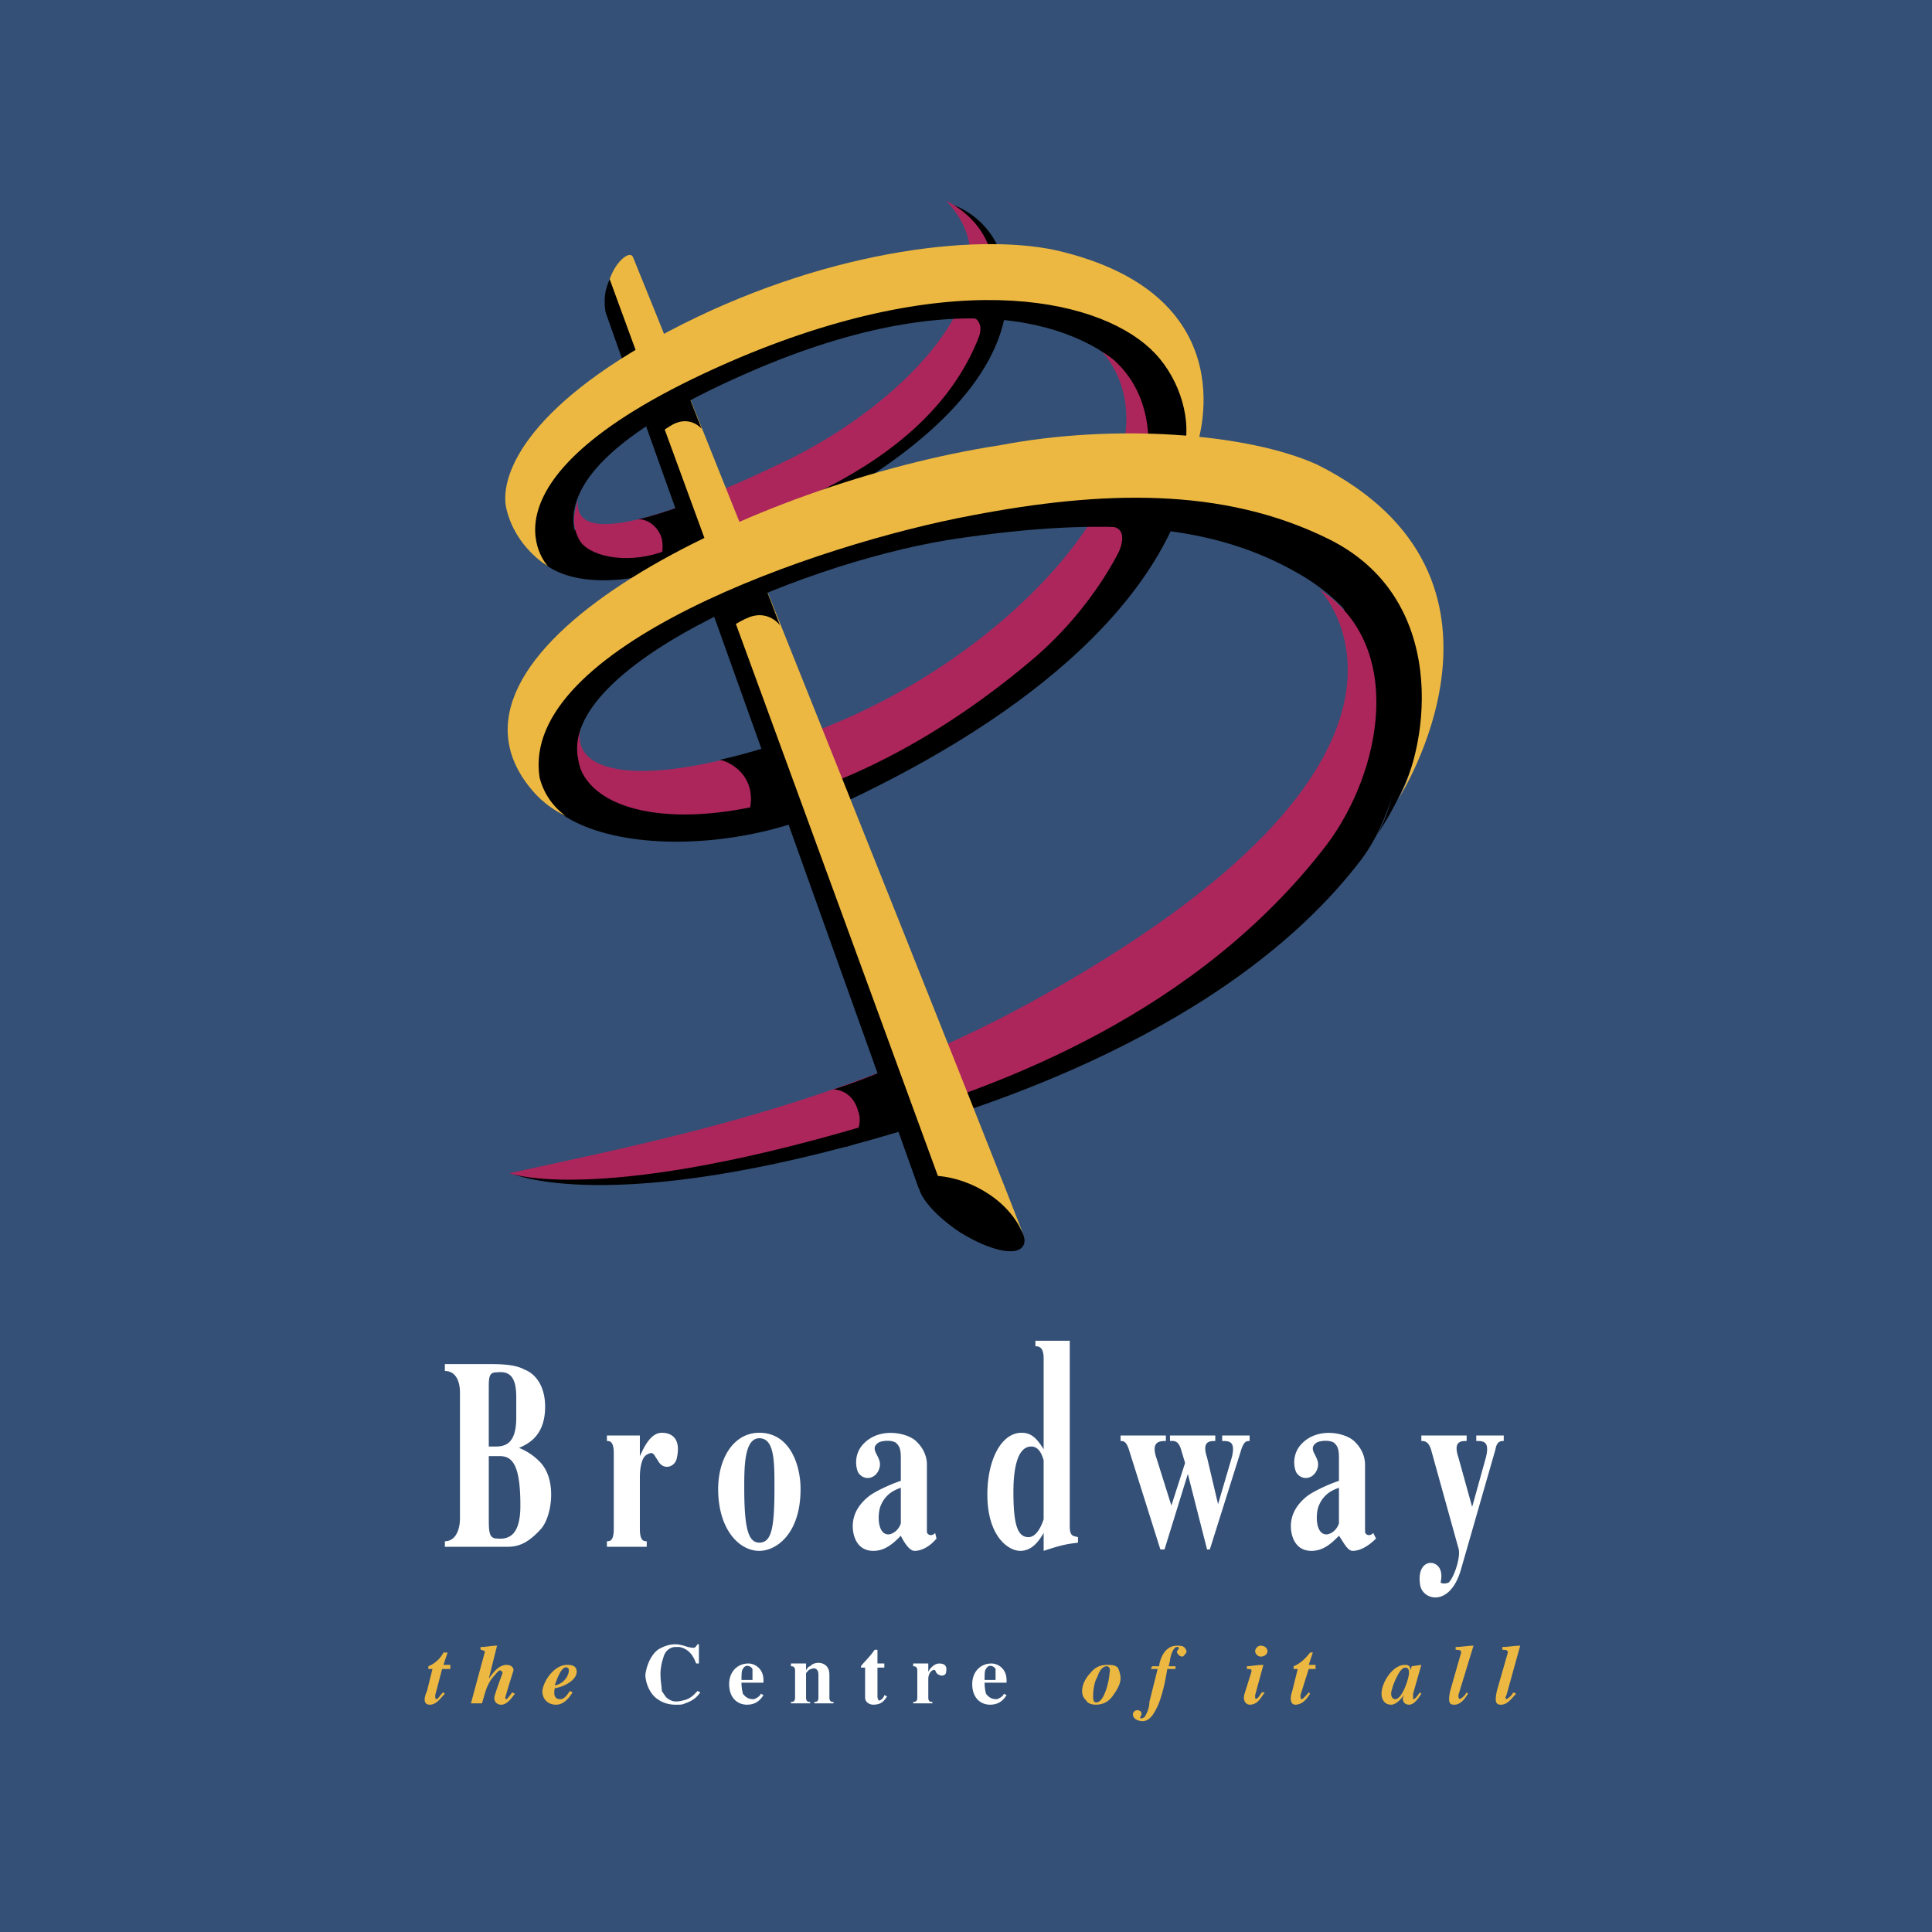
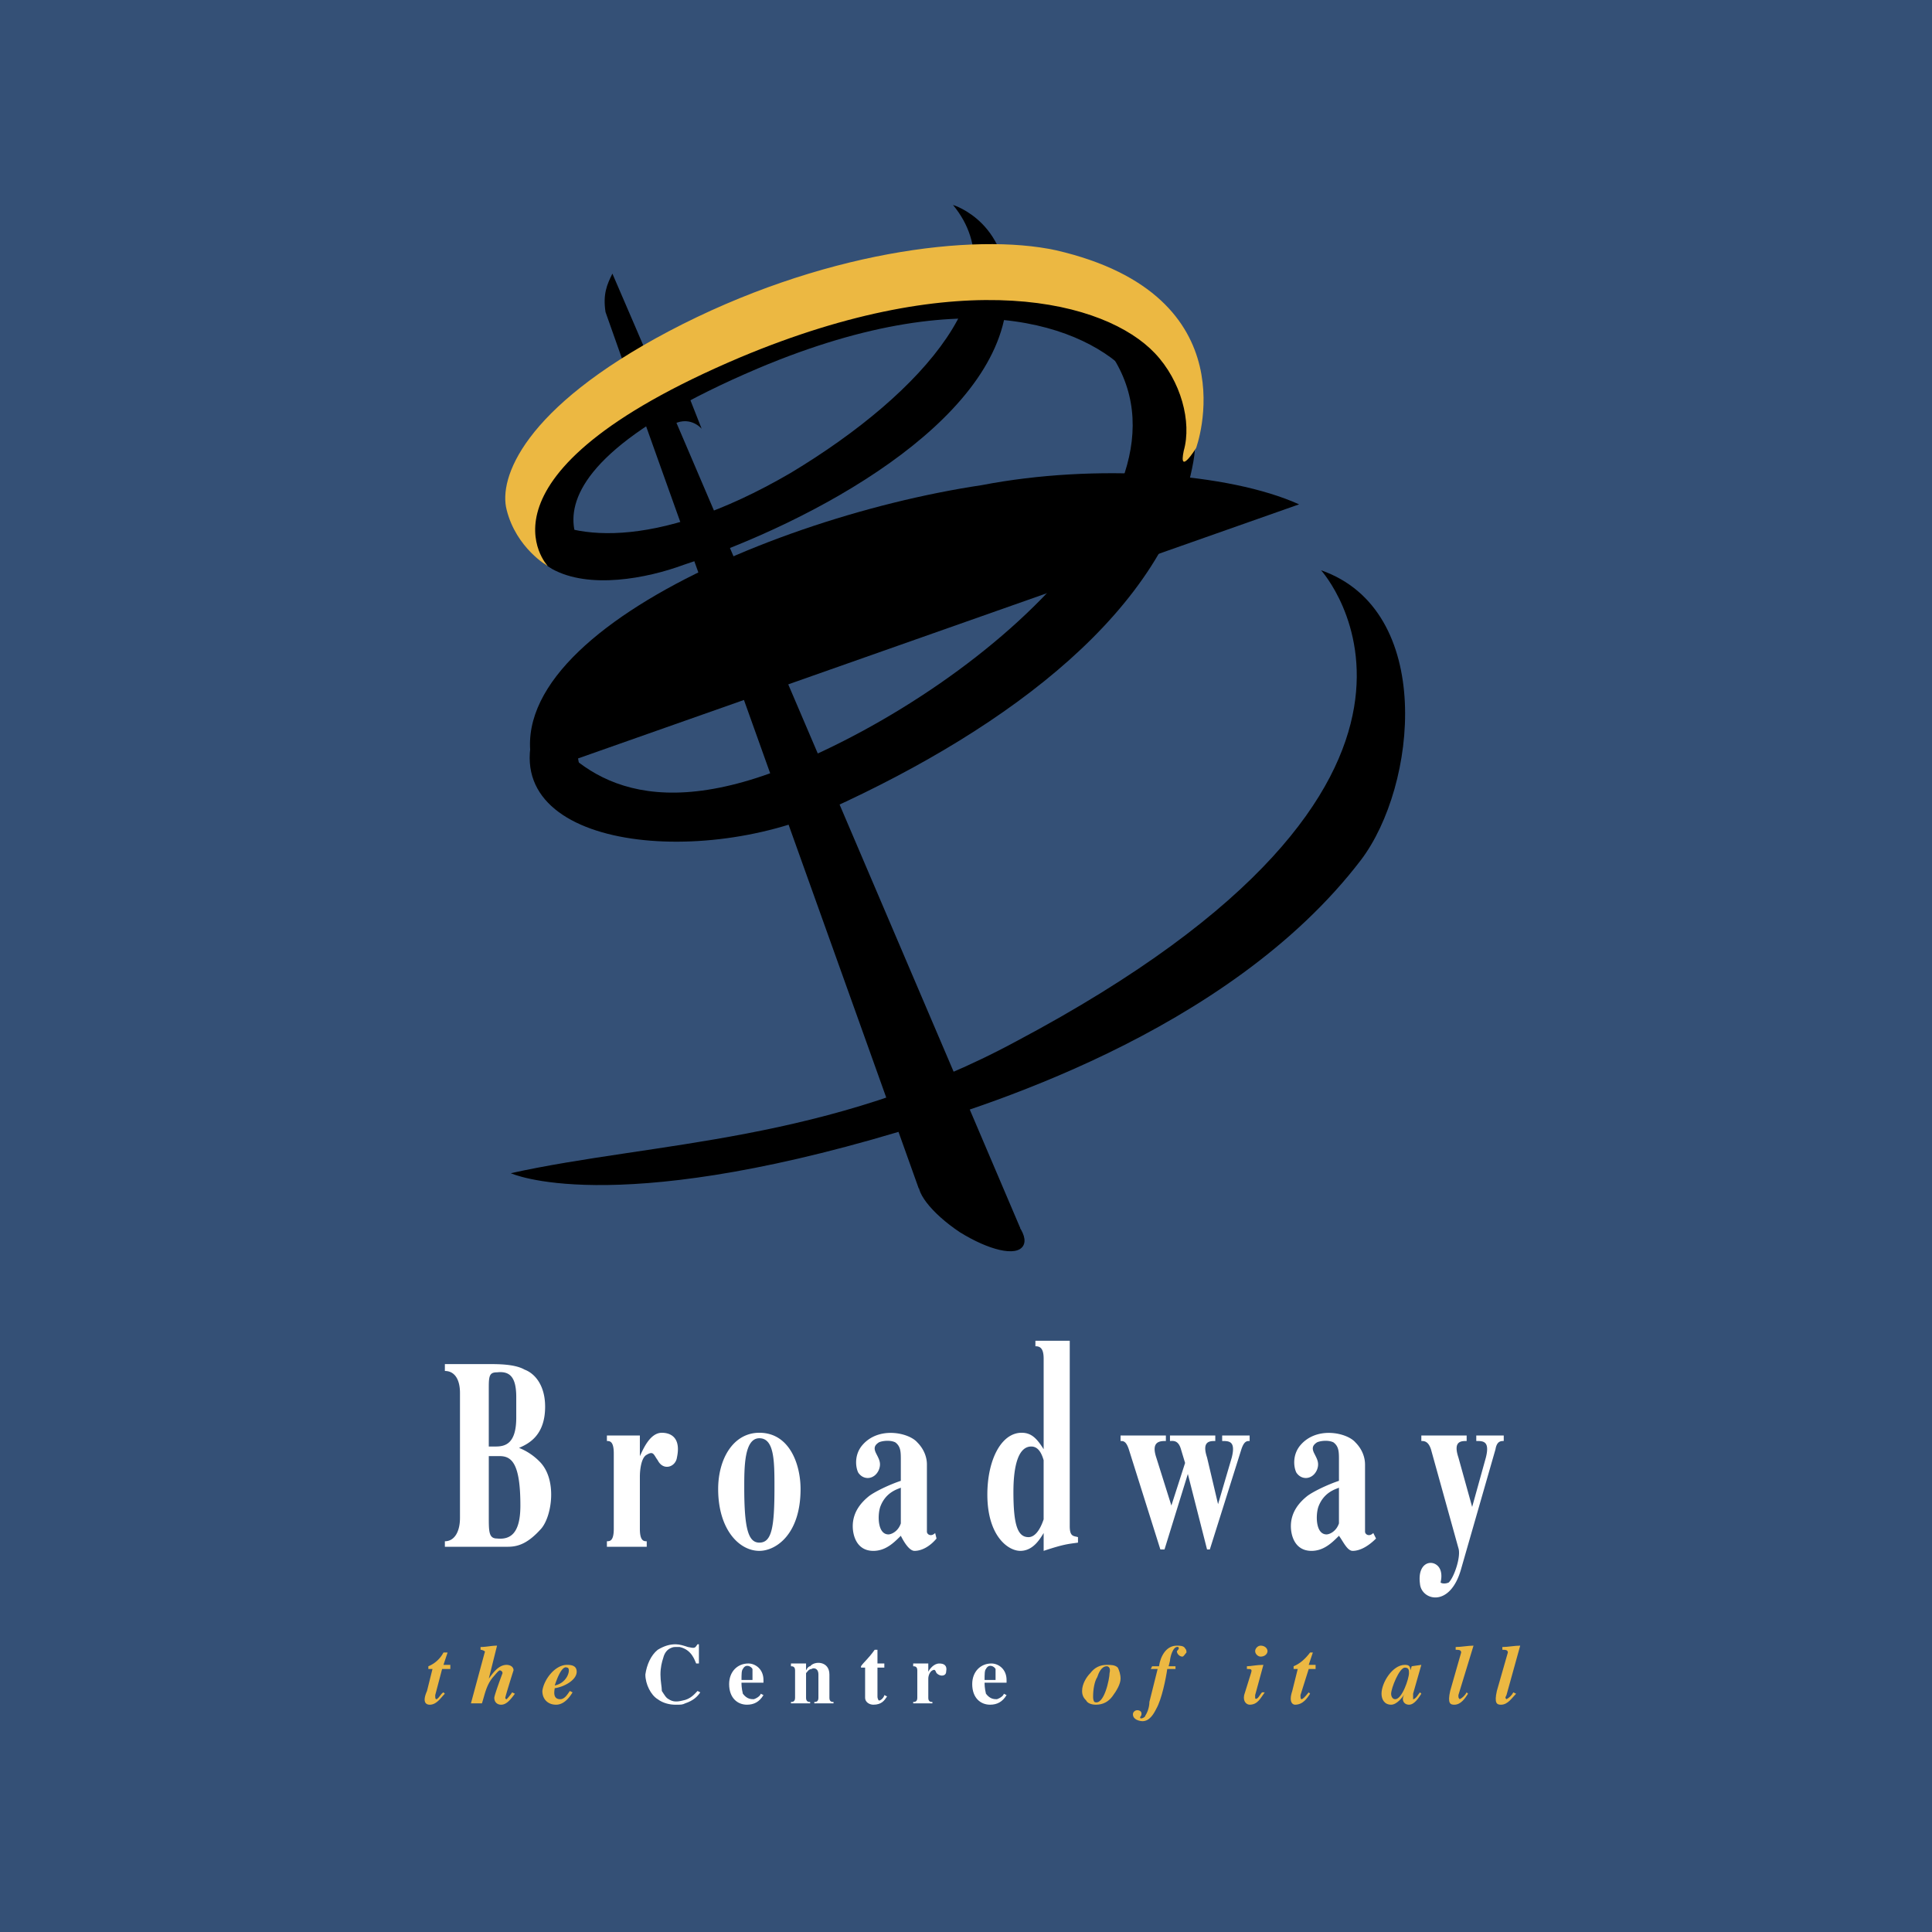
<svg xmlns="http://www.w3.org/2000/svg" width="2500" height="2500" viewBox="0 0 192.756 192.756">
  <g fill-rule="evenodd" clip-rule="evenodd">
    <path fill="#345076" d="M0 0h192.756v192.756H0V0z" />
    <path d="M95.767 122.941c2.878 1.781 5.618 2.467 6.304 1.371.684-1.096-1.098-3.289-3.975-5.207-2.877-1.781-5.755-2.467-6.303-1.371-.686.959 1.096 3.289 3.974 5.207zM101.385 103.895c-18.773 10.141-36.174 10.004-50.425 13.156 0 0 9.729 4.521 38.64-4.111 7.537-2.193 32.886-9.729 46.177-27.131 5.617-7.399 7.398-24.938-3.973-28.912.001-.001 18.909 20.827-30.419 46.998zM108.236 32.369c15.346 13.976-9.455 36.037-30.009 44.258-15.209 6.029-21.238-.411-24.527-4.795-5.344 12.606 15.621 15.072 29.049 8.907 18.086-8.222 33.708-20.006 36.311-34.667 1.233-6.715-4.111-11.237-10.824-13.703z" />
    <path d="M95.081 20.448c6.44 7.81-2.74 18.635-16.168 26.719-13.84 8.084-22.472 6.577-25.76 3.837-1.371 1.507-.137 4.522 1.918 5.755 3.7 2.055 9.455.959 13.155-.411 12.88-4.248 31.103-14.113 32.201-26.035.682-8.084-5.346-9.865-5.346-9.865z" />
-     <path d="M109.879 34.972c9.182 10.551-8.357 30.831-29.596 38.367-15.347 5.481-23.568 4.248-22.335-.822-3.836 11.236 20.417 14.25 45.218-6.852 10.824-9.317 15.758-24.8 6.713-30.693zM94.396 20.037c7.674 7.948-3.837 20.143-16.169 26.035-7.399 3.562-21.238 9.591-20.553 3.836-.411 1.233-.685 2.466.137 3.974s4.385 2.466 8.084 1.233c12.606-4.11 30.83-10.002 33.159-26.856.686-5.893-4.658-8.222-4.658-8.222zM102.48 100.195c-18.635 10.141-37.27 13.703-51.658 16.855 0 0 9.043 3.424 37.956-5.482 10.825-3.287 30.556-10.275 43.573-27.267 5.48-7.263 7.947-19.869-.686-25.487.001 0 16.171 16.581-29.185 41.381z" fill="#ac265c" />
-     <path d="M68.499 50.319l1.507 3.974-4.933 3.015s1.371-1.507.959-3.563c-.411-1.37-1.644-2.055-2.466-1.918 1.507-.275 4.933-1.508 4.933-1.508zM77.268 74.298l2.604 6.851-6.852 2.33s2.467-1.781 1.782-4.796c-.548-2.192-2.741-2.877-3.015-2.877 2.604-.549 5.481-1.508 5.481-1.508zM88.641 106.637l2.056 5.48-6.303 2.328s1.918-1.643 1.233-3.562c-.548-2.055-2.192-2.191-2.466-2.191 2.603-.823 5.48-2.055 5.48-2.055z" />
    <path d="M91.656 118.557c3.425 1.096 8.358 3.699 10.139 3.975-.273-.686-38.64-90.573-40.696-95.232-.548 1.096-.959 2.055-.685 3.836 1.645 4.796 30.283 84.68 31.242 87.421z" />
-     <path d="M93.574 117.324c3.426.273 7.399 2.604 8.633 6.166-.412-1.508-37.271-93.587-39.052-97.835-.274-.685-1.645.274-2.33 2.192.412 1.096 32.749 89.477 32.749 89.477z" fill="#ecb842" />
    <path d="M50.686 154.32c1.096 0 2.055-.412 3.289-1.781 1.096-1.232 1.645-4.934-.137-6.715a5.978 5.978 0 0 0-2.055-1.369c.959-.412 2.604-1.234 2.604-4.111 0-2.055-.959-3.289-2.055-3.699-.959-.549-2.604-.549-3.563-.549h-4.384v.686c.959 0 1.507.822 1.507 2.191v12.471c0 1.369-.548 2.328-1.507 2.328v.549h6.301v-.001zm-1.919-16.031c0-1.098.137-1.371.822-1.371 1.233-.137 1.918.412 1.918 2.467v2.055c0 2.604-1.096 2.879-2.055 2.879h-.686v-6.03h.001zm0 6.988h1.097c1.233 0 2.055.822 2.055 4.932 0 2.74-.959 3.426-2.33 3.289-.822 0-.822-.686-.822-2.191v-6.03zM63.84 147.332c0-.686.137-1.918.685-2.191.686-.412.686 0 1.096.547.548 1.096 1.781.686 1.918-.273.411-1.92-.548-2.467-1.507-2.467-1.233 0-1.918 1.781-2.192 2.33v-2.057h-3.289v.549c.274 0 .686 0 .686 1.232v7.537c0 1.232-.412 1.232-.686 1.232v.549h3.974v-.549c-.274 0-.685 0-.685-1.232v-5.207zM75.761 142.947c-2.603 0-4.11 2.604-4.11 5.617 0 3.975 2.055 6.166 4.11 6.166 1.645 0 4.111-1.643 4.111-6.166 0-2.464-1.097-5.617-4.111-5.617zm0 .547c1.507 0 1.507 2.33 1.507 4.934 0 3.975-.274 5.48-1.507 5.48-1.096 0-1.507-1.369-1.507-5.48 0-2.055 0-4.934 1.507-4.934zM92.478 146.1c0-.686-.274-1.508-.959-2.193-.822-.959-3.836-1.645-5.481.273-.822.961-.685 2.193-.411 2.742.548.82 1.645.684 2.056-.275.274-.686 0-1.096-.274-1.645-.274-.547-.137-.822.274-1.096.274-.137 1.096-.273 1.644 0 .548.412.548.959.548 1.781v2.055c-1.233.412-2.604 1.098-3.151 1.508-.686.549-1.645 1.508-1.645 3.016 0 .959.411 2.465 2.055 2.465 1.233 0 2.056-.822 2.741-1.506.274.547.822 1.506 1.37 1.506.686 0 1.507-.41 2.192-1.232l-.137-.549c-.411.412-.822.139-.822-.137V146.1zm-2.603 5.89c-.274.822-.959 1.098-1.233 1.098-1.096 0-1.096-1.92-.822-2.74.548-1.508 1.781-1.783 2.056-1.92v3.562h-.001zM116.869 150.209l-1.508-4.795c-.549-1.645.41-1.645.959-1.645v-.549h-4.521v.549c.273 0 .547 0 .822.822l3.15 10.002h.412l2.328-7.535 1.918 7.535h.275l3.15-10.002c.275-.822.549-.822.822-.822v-.549h-2.74v.549c.686 0 1.371 0 .959 1.645l-1.369 4.658-1.098-4.658c-.547-1.645.275-1.645.822-1.645v-.549h-4.521v.549c.275 0 .822-.137 1.096.822l.412 1.369-1.368 4.249zM136.188 146.1c0-.686-.273-1.508-.959-2.193-.822-.959-3.836-1.645-5.48.273-.822.961-.686 2.193-.41 2.742.547.82 1.645.684 2.055-.275.273-.686 0-1.096-.273-1.645-.275-.547-.137-.822.273-1.096.273-.137 1.096-.273 1.645 0 .549.412.549.959.549 1.781v2.055c-1.234.412-2.604 1.098-3.152 1.508-.686.549-1.645 1.508-1.645 3.016 0 .959.41 2.465 2.055 2.465 1.234 0 2.057-.822 2.742-1.506.41.547.82 1.506 1.369 1.506.686 0 1.508-.41 2.33-1.232l-.275-.549c-.41.412-.822.139-.822-.137V146.1h-.002zm-2.602 5.89c-.275.822-.961 1.098-1.234 1.098-1.096 0-1.096-1.92-.822-2.74.549-1.508 1.781-1.783 2.057-1.92v3.562h-.001zM146.877 150.348l-1.371-4.934c-.549-1.645.275-1.645.822-1.645v-.549h-4.521v.549c.273 0 .686 0 .959.822l2.74 9.865c.275.822-.41 2.877-.959 3.426-.273.137-.686.137-.822 0 .137-.549.137-1.232-.273-1.645-.686-.686-2.057-.273-1.781 1.781.137 1.645 3.014 2.467 4.111-1.508l3.424-11.92c.137-.822.549-.822.822-.822v-.549h-2.74v.549c.686 0 1.371 0 .959 1.645l-1.37 4.935zM106.729 133.766h-3.426v.549c.41 0 .822.137.822 1.234v9.043c-.686-1.098-1.234-1.645-2.193-1.645-2.055 0-3.424 2.74-3.424 6.166 0 4.111 2.055 5.617 3.287 5.617 1.234 0 1.918-1.096 2.33-1.781v1.781c2.055-.684 2.467-.684 3.426-.822v-.547c-.412-.137-.822 0-.822-1.096v-18.499zm-2.604 17.814c-.412 1.232-.959 1.781-1.508 1.781-1.096 0-1.508-1.234-1.508-4.521 0-1.918.275-4.521 1.781-4.521.549 0 .961.41 1.234 1.369v5.892h.001z" fill="#fff" />
    <path d="M43.149 166.516h-.411v-.273a2.972 2.972 0 0 0 1.507-1.371h.411l-.411 1.232h.685v.412h-.822l-.685 2.604c0 .273 0 .41.137.41.274-.137.412-.547.686-.684l.137.137c-.411.41-.823 1.096-1.507 1.096-.274 0-.822-.137-.274-1.371l.547-2.192zM46.986 169.941l1.371-5.07c.137-.137-.274-.273-.411-.273v-.275c.548 0 1.096-.137 1.644-.137l-.822 3.289c.411-.549.959-1.371 1.781-1.371.274 0 .686.139.686.549-.137.41-.822 2.604-.822 2.74 0 0 0 .137.137.137 0 0 .274-.273.548-.684l.274.137c-.411.547-.823 1.096-1.371 1.096-.411 0-.685-.273-.685-.686 0-.273.822-2.467.822-2.467a.294.294 0 0 0-.273-.273c-.138 0-.548.549-.686.686-.685.822-.822 1.781-1.096 2.604h-1.097v-.002zM57.125 168.846c-.411.684-.959 1.232-1.644 1.232-.822 0-1.37-.549-1.37-1.371.137-1.096 1.233-2.604 2.466-2.604.548 0 .959.139.959.686 0 .822-1.233 1.508-2.192 1.645 0 .137-.274 1.096.548 1.096.411 0 .685-.41.959-.822l.274.138zm-.547-2.467c-.548-.275-1.096 1.369-1.233 1.781 1.369-.275 1.644-1.781 1.233-1.781z" fill="#ecb842" />
    <path d="M69.732 165.967h-.274c-.137-.273-.411-1.369-1.645-1.645h-.411c-.137 0-.274 0-.548.137-.274.139-.548.412-.685.961-.137.41-.274.959-.274 1.643 0 .686.137 1.234.137 1.645.274.412.411.686.685.822.411.275.822.275 1.37.137.822-.137 1.233-.684 1.507-.959l.274.139c-.274.41-.685.82-1.507 1.096-.274.137-.411.137-.959.137s-1.233-.137-1.781-.549c-.685-.41-1.233-1.506-1.233-2.467.137-.959.548-1.918 1.233-2.465.685-.412 1.233-.549 1.781-.549.411 0 .823.137 1.233.273.685.137.685.137.959-.273h.137v1.917h.001zM76.172 169.119c-.412.686-.959.959-1.645.959-.959 0-1.781-.686-1.781-2.055 0-1.234.822-2.057 1.918-2.057.685 0 1.507.549 1.507 1.645v.273h-2.193c0 .139 0 .549.137 1.098.411.547.822.547 1.096.547.411-.137.685-.41.685-.547l.276.137zm-1.096-1.508v-1.096c-.137-.273-.685-.549-.959 0-.137.137-.137.547-.137 1.096h1.096zM80.42 169.393c0 .412.274.412.411.412v.137h-1.918v-.137c.137 0 .411 0 .411-.412v-2.74c0-.41-.274-.41-.411-.41v-.275h1.507v.686c.137-.273.274-.41.411-.41.411-.549 1.919-.549 1.919.82v2.33c0 .412.273.412.411.412v.137h-1.919v-.137c.137 0 .411 0 .411-.412v-2.33c0-.684-.548-.684-.685-.547-.274 0-.411.273-.548.41v2.466zM88.504 169.256c-.274.41-.548.822-1.37.822-.411 0-.822-.273-.822-.686v-3.014h-.411v-.137c.274-.412.685-.686 1.37-1.645h.274v1.369h.685v.412h-.685v2.877c0 .273.137.41.137.41.274 0 .548-.41.548-.547l.274.139zM92.615 169.393c0 .412.274.412.411.412v.137h-1.918v-.137c.137 0 .411 0 .411-.412v-2.74c0-.41-.274-.41-.411-.41v-.275h1.507v.822c.137-.273.548-.822 1.096-.822.411 0 .822.137.686.822 0 .412-.548.549-.959.137-.137-.273-.137-.41-.411-.273s-.411.549-.411.822v1.917h-.001zM100.426 169.119c-.412.686-.959.959-1.645.959-.959 0-1.782-.686-1.782-2.055 0-1.234.823-2.057 1.918-2.057.686 0 1.508.549 1.508 1.645v.273h-2.193c0 .139 0 .549.137 1.098.412.547.822.547 1.098.547.41-.137.684-.41.684-.547l.275.137zm-1.098-1.508v-1.096c-.137-.273-.684-.549-.959 0-.137.137-.137.547-.137 1.096h1.096z" fill="#fff" />
    <path d="M108.783 166.926c.412-.547.959-.822 1.645-.822.412 0 .822 0 1.096.275.139.273.275.684.275 1.096 0 .549-.412 1.232-.822 1.781-.412.549-.959.822-1.645.822-.412 0-.822-.137-.959-.412-.275-.273-.412-.547-.412-.959 0-.684.412-1.369.822-1.781zm.412 2.879c.959.41 1.506-2.33 1.506-2.879.139-.547-.137-.684-.273-.684-.549 0-.822.684-.959 1.096-.273.41-.41 1.232-.41 1.918 0 .137 0 .41.136.549zM115.498 166.516h-.686l.137-.273h.686c.137-.961.686-2.057 1.781-2.057.273 0 .686 0 .822.273.137.139.137.275.137.412-.137.137-.273.41-.41.41-.275 0-.549-.273-.549-.547.137-.137.273-.275.137-.412-.547-.137-.822 1.098-.822 1.371l-.137.549h.686v.273h-.822c-.137.959-.549 3.014-1.096 3.973-.275.549-.686 1.234-1.371 1.234-.273 0-.959-.137-.959-.686 0-.273.273-.41.412-.41.273 0 .547.137.41.547-.137.137-.137.275 0 .275s.412-.139.412-.275c.273-.41.41-.959.41-1.369l.822-3.288zM125.227 169.119v.273c0 .136.137.137.273 0s.275-.41.412-.547h.273c-.41.547-.686 1.232-1.508 1.232-.273 0-.684-.273-.547-.959l.684-2.193c.139-.41 0-.41-.41-.41v-.273c.41 0 .959-.139 1.645-.139l-.822 3.016zm0-4.385c0-.275.273-.549.549-.549.41 0 .684.273.684.549 0 .273-.273.547-.684.547-.276 0-.549-.273-.549-.547zM129.475 166.516h-.412v-.273c.686-.275 1.234-.822 1.645-1.371h.275l-.412 1.232h.686v.412h-.686l-.822 2.604c0 .273 0 .41.137.41.275-.137.549-.547.686-.684l.137.137c-.273.41-.686 1.096-1.508 1.096-.137 0-.684-.137-.273-1.371l.547-2.192zM140.848 166.242l.959-.139-.822 2.879v.547c.273 0 .549-.547.686-.684l.137.137c-.273.41-.686 1.096-1.232 1.096-.549 0-.822-.549-.412-1.096-.273.41-.822 1.096-1.369 1.096-.686 0-.961-.549-.961-1.096 0-1.098 1.096-2.879 2.33-2.879.412 0 .549.139.549.549l.135-.41zm-.274.684c0-.273 0-.547-.412-.547-.549 0-1.369 2.055-1.369 2.604 0 .273.135.547.41.547.686-.001 1.371-2.055 1.371-2.604zM145.781 164.871c0-.273-.275-.273-.549-.273v-.275c.549 0 1.232-.137 1.781-.137l-1.508 4.934c0 .273 0 .273.137.41.273-.137.549-.41.686-.684l.137.137c-.273.41-.684 1.096-1.369 1.096-.412 0-.686-.137-.412-1.371l1.097-3.837zM150.439 164.871c0-.273-.275-.273-.549-.273v-.275c.549 0 1.232-.137 1.781-.137l-1.369 4.934c-.139.273-.139.273 0 .41.273-.137.547-.41.684-.684l.275.137c-.412.41-.822 1.096-1.508 1.096-.412 0-.686-.137-.412-1.371l1.098-3.837z" fill="#ecb842" />
    <path d="M66.58 39.083l1.645-.822 1.781 4.521s-1.233-1.507-3.151-.274c-1.096.685-1.507 1.096-1.507 1.096l-.822-3.289 2.054-1.232zM73.568 58.541c.274-.137 2.466-.822 2.466-.822l1.781 4.659s-1.096-1.508-3.014-.822c-1.371.548-2.329 1.37-2.329 1.37L71.65 59.5l1.918-.959zM96.178 29.766l4.385.137-4.385 6.988s2.191-3.563 1.508-4.659c-.275-.685-.823-.548-2.467-.548.822-1.096.959-1.918.959-1.918zM110.564 57.033c.686-1.233 6.305-8.221 6.305-8.221l-6.305-.959s-.686 3.152-1.918 4.659h1.918c3.153 0 0 4.521 0 4.521z" />
    <path d="M60.688 57.444c-.137 0-5.892.411-7.125-2.055-1.37-2.877-2.466-10.962 11.921-18.772 15.895-8.496 31.379-10.14 39.463-8.221 20.279 4.933 11.373 20.964 11.373 20.964s.959-6.303-3.152-11.51c-3.836-4.659-15.482-10.414-37.544-1.096-29.323 12.469-14.799 20.69-14.936 20.69z" />
    <path d="M54.66 56.485s-3.152-1.781-4.111-5.618c-.822-3.151 1.645-10.14 16.169-17.813 15.073-7.947 30.419-9.865 38.64-8.084 19.596 4.521 13.977 19.731 13.977 19.731s-1.781 2.877-1.232.273c.822-2.877-.275-6.988-2.877-9.729-4.934-5.207-19.184-8.907-41.382.411C46.027 47.442 54.66 56.485 54.66 56.485z" fill="#ecb842" />
-     <path d="M129.611 50.319c-6.988-3.152-20.279-4.111-31.652-1.918-22.883 3.425-54.125 17.813-42.615 32.2 2.467-1.233 3.426-1.918 3.426-1.918s-.822-1.233-1.096-3.015c-1.781-8.906 21.239-19.184 36.859-21.787 17.676-2.741 27.678-1.096 35.627 3.7 11.51 7.125 10.275 21.375 6.988 26.034 0 .001 15.895-21.238-7.537-33.296z" />
-     <path d="M131.393 46.345c-6.988-3.151-20.279-4.11-31.652-1.918-24.253 3.699-57.824 20.143-47 33.982.548.685 1.508 1.918 3.7 3.014-1.645-1.233-2.33-2.74-2.604-3.837C51.782 64.57 81.516 54.293 97 51.416c12.879-2.466 24.938-2.878 35.489 2.329 12.059 5.892 10.141 20.417 6.988 26.035 0-.001 14.388-22.198-8.084-33.435z" fill="#ecb842" />
+     <path d="M129.611 50.319c-6.988-3.152-20.279-4.111-31.652-1.918-22.883 3.425-54.125 17.813-42.615 32.2 2.467-1.233 3.426-1.918 3.426-1.918s-.822-1.233-1.096-3.015z" />
  </g>
</svg>